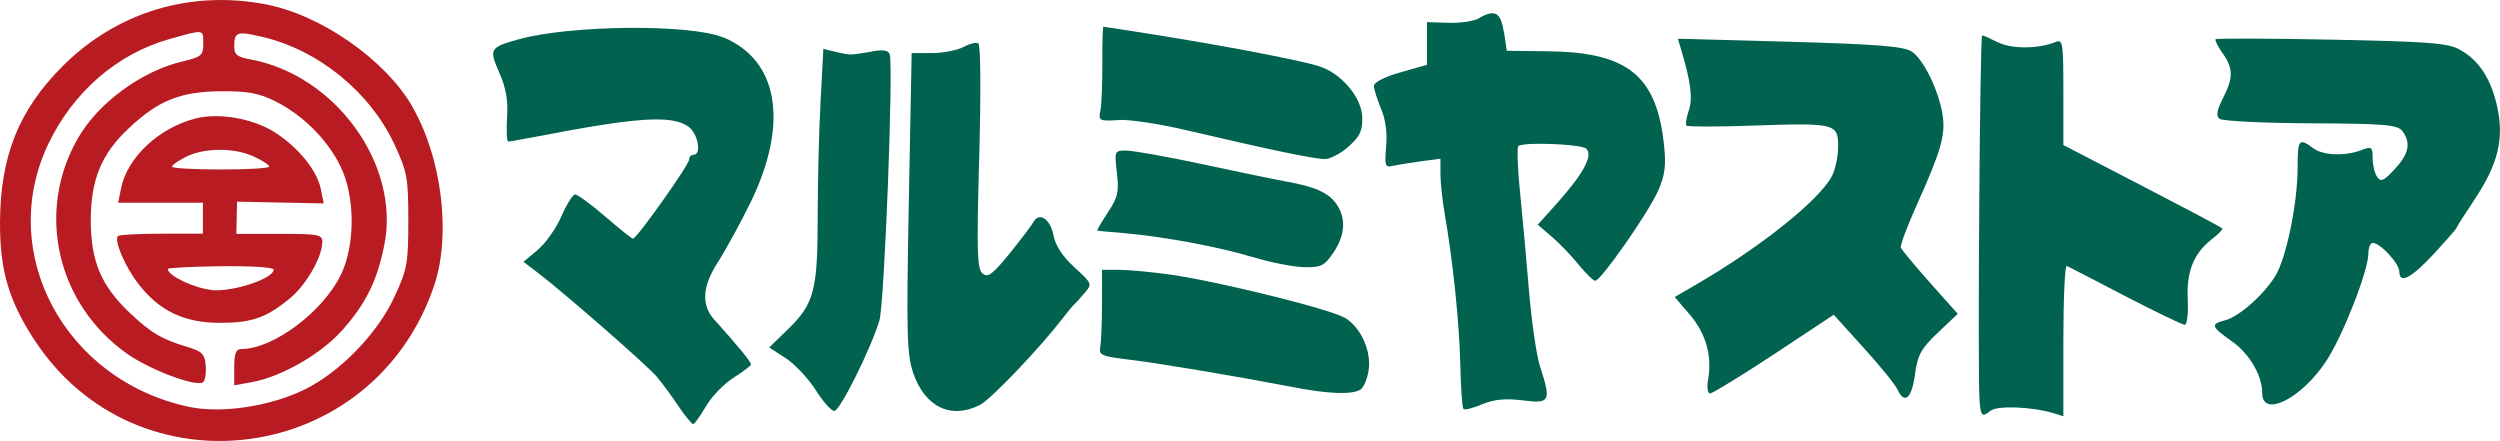
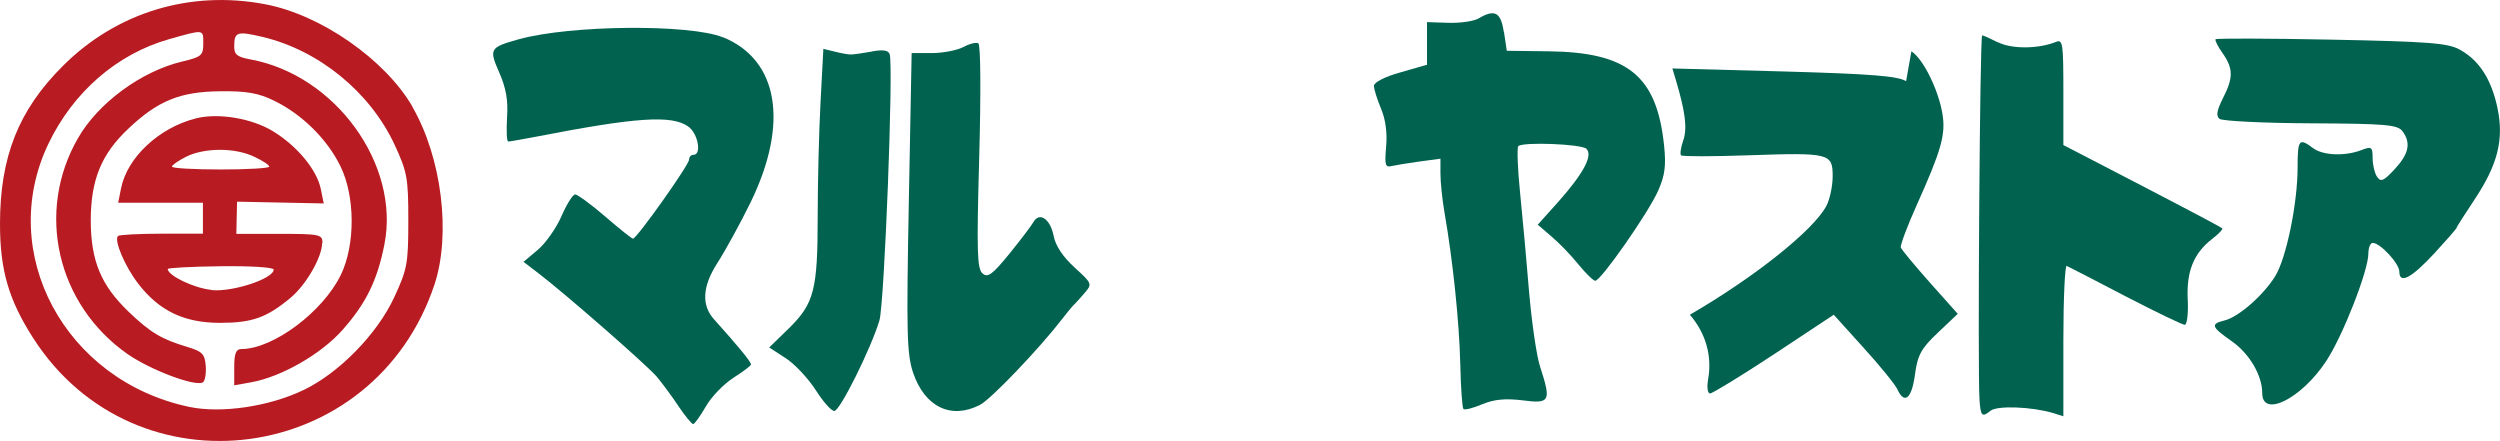
<svg xmlns="http://www.w3.org/2000/svg" id="_レイヤー_2" data-name="レイヤー 2" viewBox="0 0 141.31 24.93">
  <defs>
    <style>
      .cls-1 {
        fill: #00624f;
      }

      .cls-2 {
        fill: #b81c22;
      }
    </style>
  </defs>
  <g id="_レイヤー_4" data-name="レイヤー 4">
    <g>
      <g>
        <path class="cls-1" d="m85.01,1.8l.16,1.07,2.35.03c4.49.05,6.13,1.38,6.54,5.32.12,1.15.05,1.68-.33,2.55-.55,1.25-3.24,5.1-3.56,5.1-.11,0-.53-.41-.94-.91-.4-.5-1.09-1.22-1.52-1.58l-.79-.68,1.14-1.27c1.45-1.63,1.99-2.64,1.61-3.02-.28-.27-3.59-.4-3.85-.15-.08.08-.04,1.26.1,2.63.14,1.37.37,3.89.51,5.61.15,1.72.42,3.61.62,4.22.64,1.97.57,2.11-.98,1.91-.98-.12-1.61-.06-2.29.22-.52.22-.99.34-1.06.27-.07-.06-.15-1.21-.18-2.56-.06-2.38-.41-5.77-.89-8.54-.13-.75-.23-1.73-.23-2.2v-.85l-1.19.16c-.65.09-1.37.21-1.59.26-.34.08-.38-.08-.29-1.1.07-.78-.03-1.54-.29-2.15-.22-.53-.4-1.1-.4-1.29s.62-.52,1.5-.76l1.5-.43V1.25l1.21.04c.67.02,1.42-.09,1.69-.24.93-.55,1.27-.37,1.44.75" />
        <path class="cls-1" d="m40.88,2.11c3.12,1.28,3.72,4.85,1.56,9.3-.57,1.17-1.42,2.72-1.9,3.47q-1.26,1.97-.18,3.17c1.35,1.5,2.09,2.4,2.09,2.55,0,.07-.44.4-.99.75-.54.35-1.25,1.07-1.56,1.62-.32.55-.64,1-.72,1s-.46-.46-.83-1.01c-.36-.55-.93-1.31-1.22-1.66-.57-.67-5.22-4.73-6.69-5.85l-.85-.65.81-.68c.45-.38,1.05-1.24,1.34-1.91.29-.67.64-1.22.77-1.22s.9.56,1.7,1.25c.8.69,1.5,1.25,1.57,1.25.21,0,3.17-4.17,3.17-4.47,0-.15.11-.27.25-.27.48,0,.25-1.22-.3-1.6-.94-.66-2.92-.53-8.67.59-.75.14-1.41.26-1.5.26s-.11-.6-.07-1.35c.07-.98-.06-1.68-.44-2.55-.59-1.34-.54-1.42,1.1-1.88,2.92-.81,9.67-.87,11.54-.11" />
        <path class="cls-1" d="m112.94,2.39c.77.39,2.27.38,3.27-.02.39-.16.42.08.42,2.83v3l1.7.88c4.85,2.51,7.19,3.74,7.28,3.83.05.05-.21.32-.59.61-1.03.81-1.44,1.83-1.36,3.42.04.77-.04,1.42-.17,1.42s-1.64-.73-3.36-1.62c-1.72-.9-3.2-1.66-3.31-1.71-.1-.05-.19,1.84-.19,4.21v4.29l-.57-.18c-1.2-.36-3.17-.44-3.55-.13-.47.39-.56.3-.62-.62-.11-1.7.02-20.6.15-20.6.07,0,.47.18.9.4" />
        <path class="cls-1" d="m139.04,2.81c1.09.59,1.79,1.68,2.13,3.31.37,1.78.01,3.2-1.32,5.19-.53.8-.99,1.51-.99,1.56s-.58.71-1.27,1.46c-1.3,1.4-1.97,1.75-1.97,1.02,0-.45-1.08-1.62-1.5-1.62-.14,0-.25.27-.25.6,0,.97-1.45,4.67-2.39,6.09-1.4,2.12-3.61,3.22-3.61,1.8,0-1-.72-2.23-1.72-2.93-1.17-.82-1.22-.98-.4-1.18.78-.19,2.2-1.43,2.86-2.51.62-1.01,1.26-4.1,1.26-6.14,0-1.58.08-1.68.87-1.09.55.42,1.8.47,2.72.12.59-.23.65-.19.65.44,0,.37.11.86.25,1.06.21.31.37.25.99-.42.81-.87.94-1.49.45-2.15-.27-.37-.94-.43-5.18-.45-2.67-.01-5-.13-5.16-.25-.21-.16-.16-.47.18-1.15.6-1.17.6-1.69,0-2.55-.27-.37-.45-.74-.41-.8.05-.06,3-.05,6.54.02,5.49.11,6.58.19,7.26.56" />
-         <path class="cls-1" d="m108.04,2.9c.68.44,1.54,2.2,1.76,3.57.18,1.14-.07,2.03-1.45,5.1-.54,1.2-.95,2.3-.91,2.42.04.12.78,1.01,1.65,1.99l1.57,1.76-1.12,1.06c-.95.9-1.15,1.26-1.3,2.38-.18,1.35-.59,1.7-.99.83-.13-.28-.99-1.34-1.92-2.36l-1.68-1.86-3.37,2.23c-1.85,1.22-3.49,2.22-3.62,2.22-.14,0-.19-.35-.11-.8.23-1.32-.12-2.58-1.03-3.65l-.86-1,1.17-.68c3.7-2.15,7-4.79,7.72-6.16.19-.37.35-1.12.35-1.67,0-1.3-.17-1.34-4.82-1.18-2,.07-3.68.07-3.75,0-.07-.08-.01-.46.13-.86.23-.67.11-1.62-.44-3.45l-.18-.6,6.32.17c4.95.14,6.44.26,6.89.55" />
+         <path class="cls-1" d="m108.04,2.9c.68.44,1.54,2.2,1.76,3.57.18,1.14-.07,2.03-1.45,5.1-.54,1.2-.95,2.3-.91,2.42.04.12.78,1.01,1.65,1.99l1.57,1.76-1.12,1.06c-.95.9-1.15,1.26-1.3,2.38-.18,1.35-.59,1.7-.99.83-.13-.28-.99-1.34-1.92-2.36l-1.68-1.86-3.37,2.23c-1.85,1.22-3.49,2.22-3.62,2.22-.14,0-.19-.35-.11-.8.23-1.32-.12-2.58-1.03-3.65c3.7-2.15,7-4.79,7.72-6.16.19-.37.35-1.12.35-1.67,0-1.3-.17-1.34-4.82-1.18-2,.07-3.68.07-3.75,0-.07-.08-.01-.46.13-.86.23-.67.11-1.62-.44-3.45l-.18-.6,6.32.17c4.95.14,6.44.26,6.89.55" />
        <path class="cls-1" d="m60.73,15.11c-.67-.62-1.07-1.22-1.18-1.8-.19-.95-.81-1.35-1.14-.75-.12.21-.73,1.01-1.36,1.79-.96,1.17-1.21,1.36-1.51,1.11-.31-.26-.34-1.22-.19-6.59.1-3.65.08-6.35-.05-6.42-.13-.07-.5.02-.85.21-.34.18-1.15.34-1.77.34h-1.15l-.16,8.43c-.14,7.42-.11,8.57.24,9.63.66,1.95,2.16,2.67,3.79,1.82.63-.33,3.34-3.17,4.63-4.84.29-.38.58-.73.66-.8.08-.07.34-.36.6-.66.46-.53.45-.55-.55-1.46m-11.49-12.2c-.5.09-1.02.16-1.16.16s-.55-.07-.9-.16l-.65-.16-.16,3.03c-.09,1.67-.16,4.56-.16,6.43,0,4.17-.2,4.93-1.62,6.33l-1.12,1.09.94.61c.51.33,1.27,1.15,1.69,1.8.41.65.88,1.18,1.05,1.18.32,0,2.08-3.55,2.55-5.12.28-.95.8-14.36.58-15.04-.07-.23-.37-.28-1.02-.16" />
-         <path class="cls-1" d="m63.19,6.78c.62-.04,2.35.22,3.87.58,4.69,1.1,7.22,1.63,7.82,1.63.31,0,.9-.31,1.35-.71.65-.58.79-.89.77-1.66-.03-1.11-1.17-2.46-2.42-2.87-1-.32-4.92-1.08-8.94-1.73-1.75-.28-3.23-.51-3.27-.51s-.07.93-.06,2.06c0,1.12-.04,2.34-.11,2.67-.12.58-.08.61,1,.55m7.62,7.74c.97.3,2.24.55,2.86.57,1,.02,1.17-.06,1.69-.82.67-1,.73-1.95.17-2.75-.45-.64-1.21-.98-2.84-1.27-.62-.11-2.75-.55-4.74-.98-2-.43-3.93-.77-4.3-.77-.66,0-.67.02-.53,1.25.13,1.07.06,1.39-.51,2.25-.36.55-.63,1.01-.6,1.02.03.02.69.08,1.44.14,2.25.19,5.5.79,7.37,1.37m5.17,3.42c-.84-.5-7.22-2.07-9.86-2.44-1.07-.15-2.37-.27-2.9-.27h-.95v1.94c0,1.07-.05,2.16-.1,2.43-.09.45.07.52,1.65.71,1.79.22,6.12.95,9.24,1.55,2,.39,3.35.44,3.82.14.18-.11.39-.61.46-1.08.17-1.1-.44-2.45-1.36-2.99" />
      </g>
      <path class="cls-2" d="m23.32,6.04C21.78,3.37,18.13.83,14.99.24,10.74-.57,6.58.7,3.55,3.73,1.05,6.22,0,8.86,0,12.66c0,2.6.49,4.29,1.87,6.44,5.78,9.02,19.29,7.22,22.69-3.02.94-2.85.41-7.17-1.25-10.04m-1.03,10.77c-.96,2.07-3.11,4.27-5.11,5.23-1.95.94-4.65,1.34-6.47.96C3.67,21.52-.21,14.3,2.73,8.14c1.4-2.93,3.87-5.08,6.81-5.92,2.02-.57,1.95-.58,1.95.25,0,.66-.1.75-1.2,1.01-2.3.55-4.73,2.33-5.87,4.31-2.42,4.17-1.21,9.43,2.8,12.23,1.3.9,3.82,1.85,4.25,1.59.12-.07.19-.5.16-.92-.05-.68-.19-.82-1.04-1.08-1.45-.43-2.09-.81-3.3-1.97-1.58-1.51-2.15-2.88-2.16-5.16,0-2.3.59-3.77,2.14-5.22,1.66-1.57,2.92-2.08,5.17-2.1,1.5-.02,2.18.1,3.07.54,1.57.77,2.98,2.16,3.73,3.69.84,1.7.85,4.44.03,6.14-1.02,2.1-3.83,4.2-5.63,4.2-.3,0-.4.25-.4,1.02v1.03l.95-.17c1.7-.3,3.96-1.59,5.17-2.96,1.33-1.5,1.97-2.8,2.37-4.84.89-4.51-2.77-9.57-7.57-10.45-.75-.14-.92-.27-.92-.72,0-.84.15-.89,1.57-.56,3.2.75,6.09,3.11,7.48,6.07.73,1.57.79,1.9.79,4.32s-.06,2.75-.79,4.32m-4.06-3.05c0-.49-.16-.52-2.43-.52h-2.44l.02-.91.02-.91,2.45.05,2.45.05-.17-.83c-.22-1.07-1.33-2.41-2.68-3.24-1.2-.74-3.1-1.06-4.37-.74-2.1.53-3.9,2.22-4.24,3.97l-.16.8h4.79v1.75h-2.34c-1.27,0-2.39.06-2.46.13-.24.23.39,1.72,1.14,2.69,1.18,1.54,2.6,2.22,4.63,2.22,1.82,0,2.65-.3,4-1.43.88-.74,1.77-2.3,1.77-3.09m-8.49-4.31c0-.09.35-.33.8-.56,1.05-.52,2.77-.52,3.85,0,.48.22.85.47.85.56s-1.22.16-2.75.16-2.75-.07-2.75-.16m2.25,6.97c-1-.1-2.46-.8-2.49-1.18,0-.07,1.34-.14,2.99-.16,1.72-.02,3,.06,3,.19,0,.51-2.3,1.27-3.5,1.16" />
    </g>
  </g>
</svg>